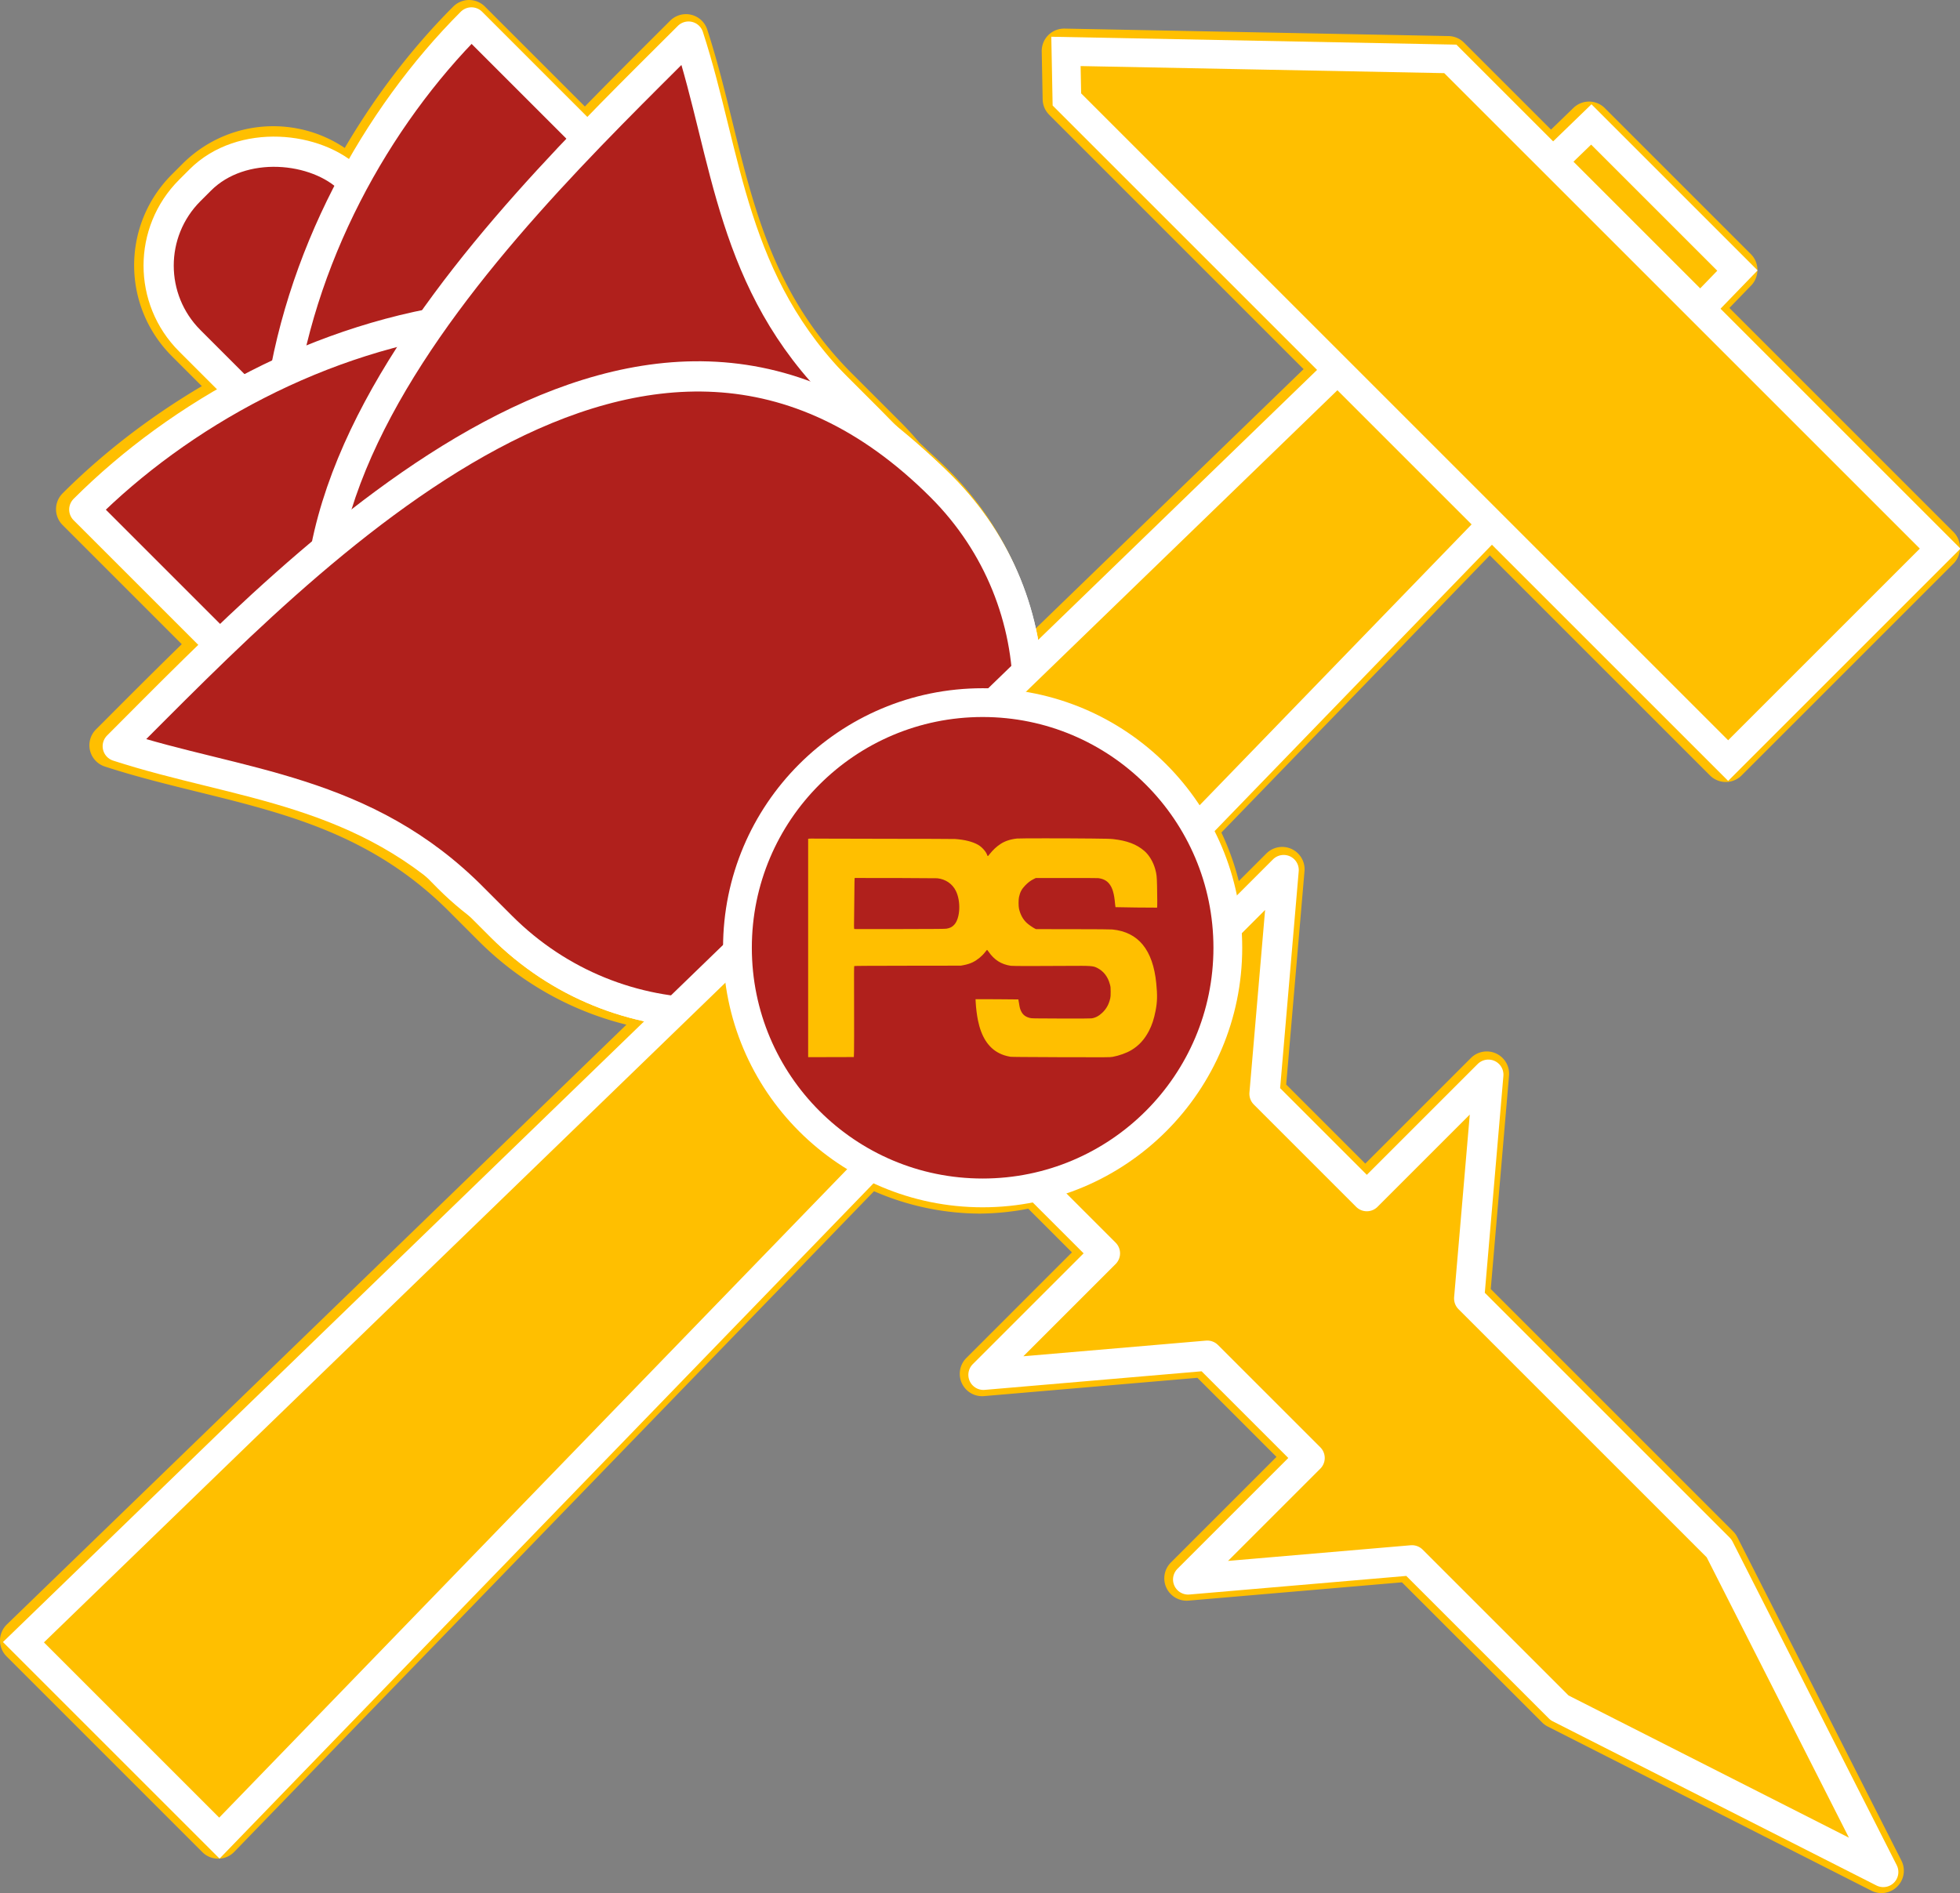
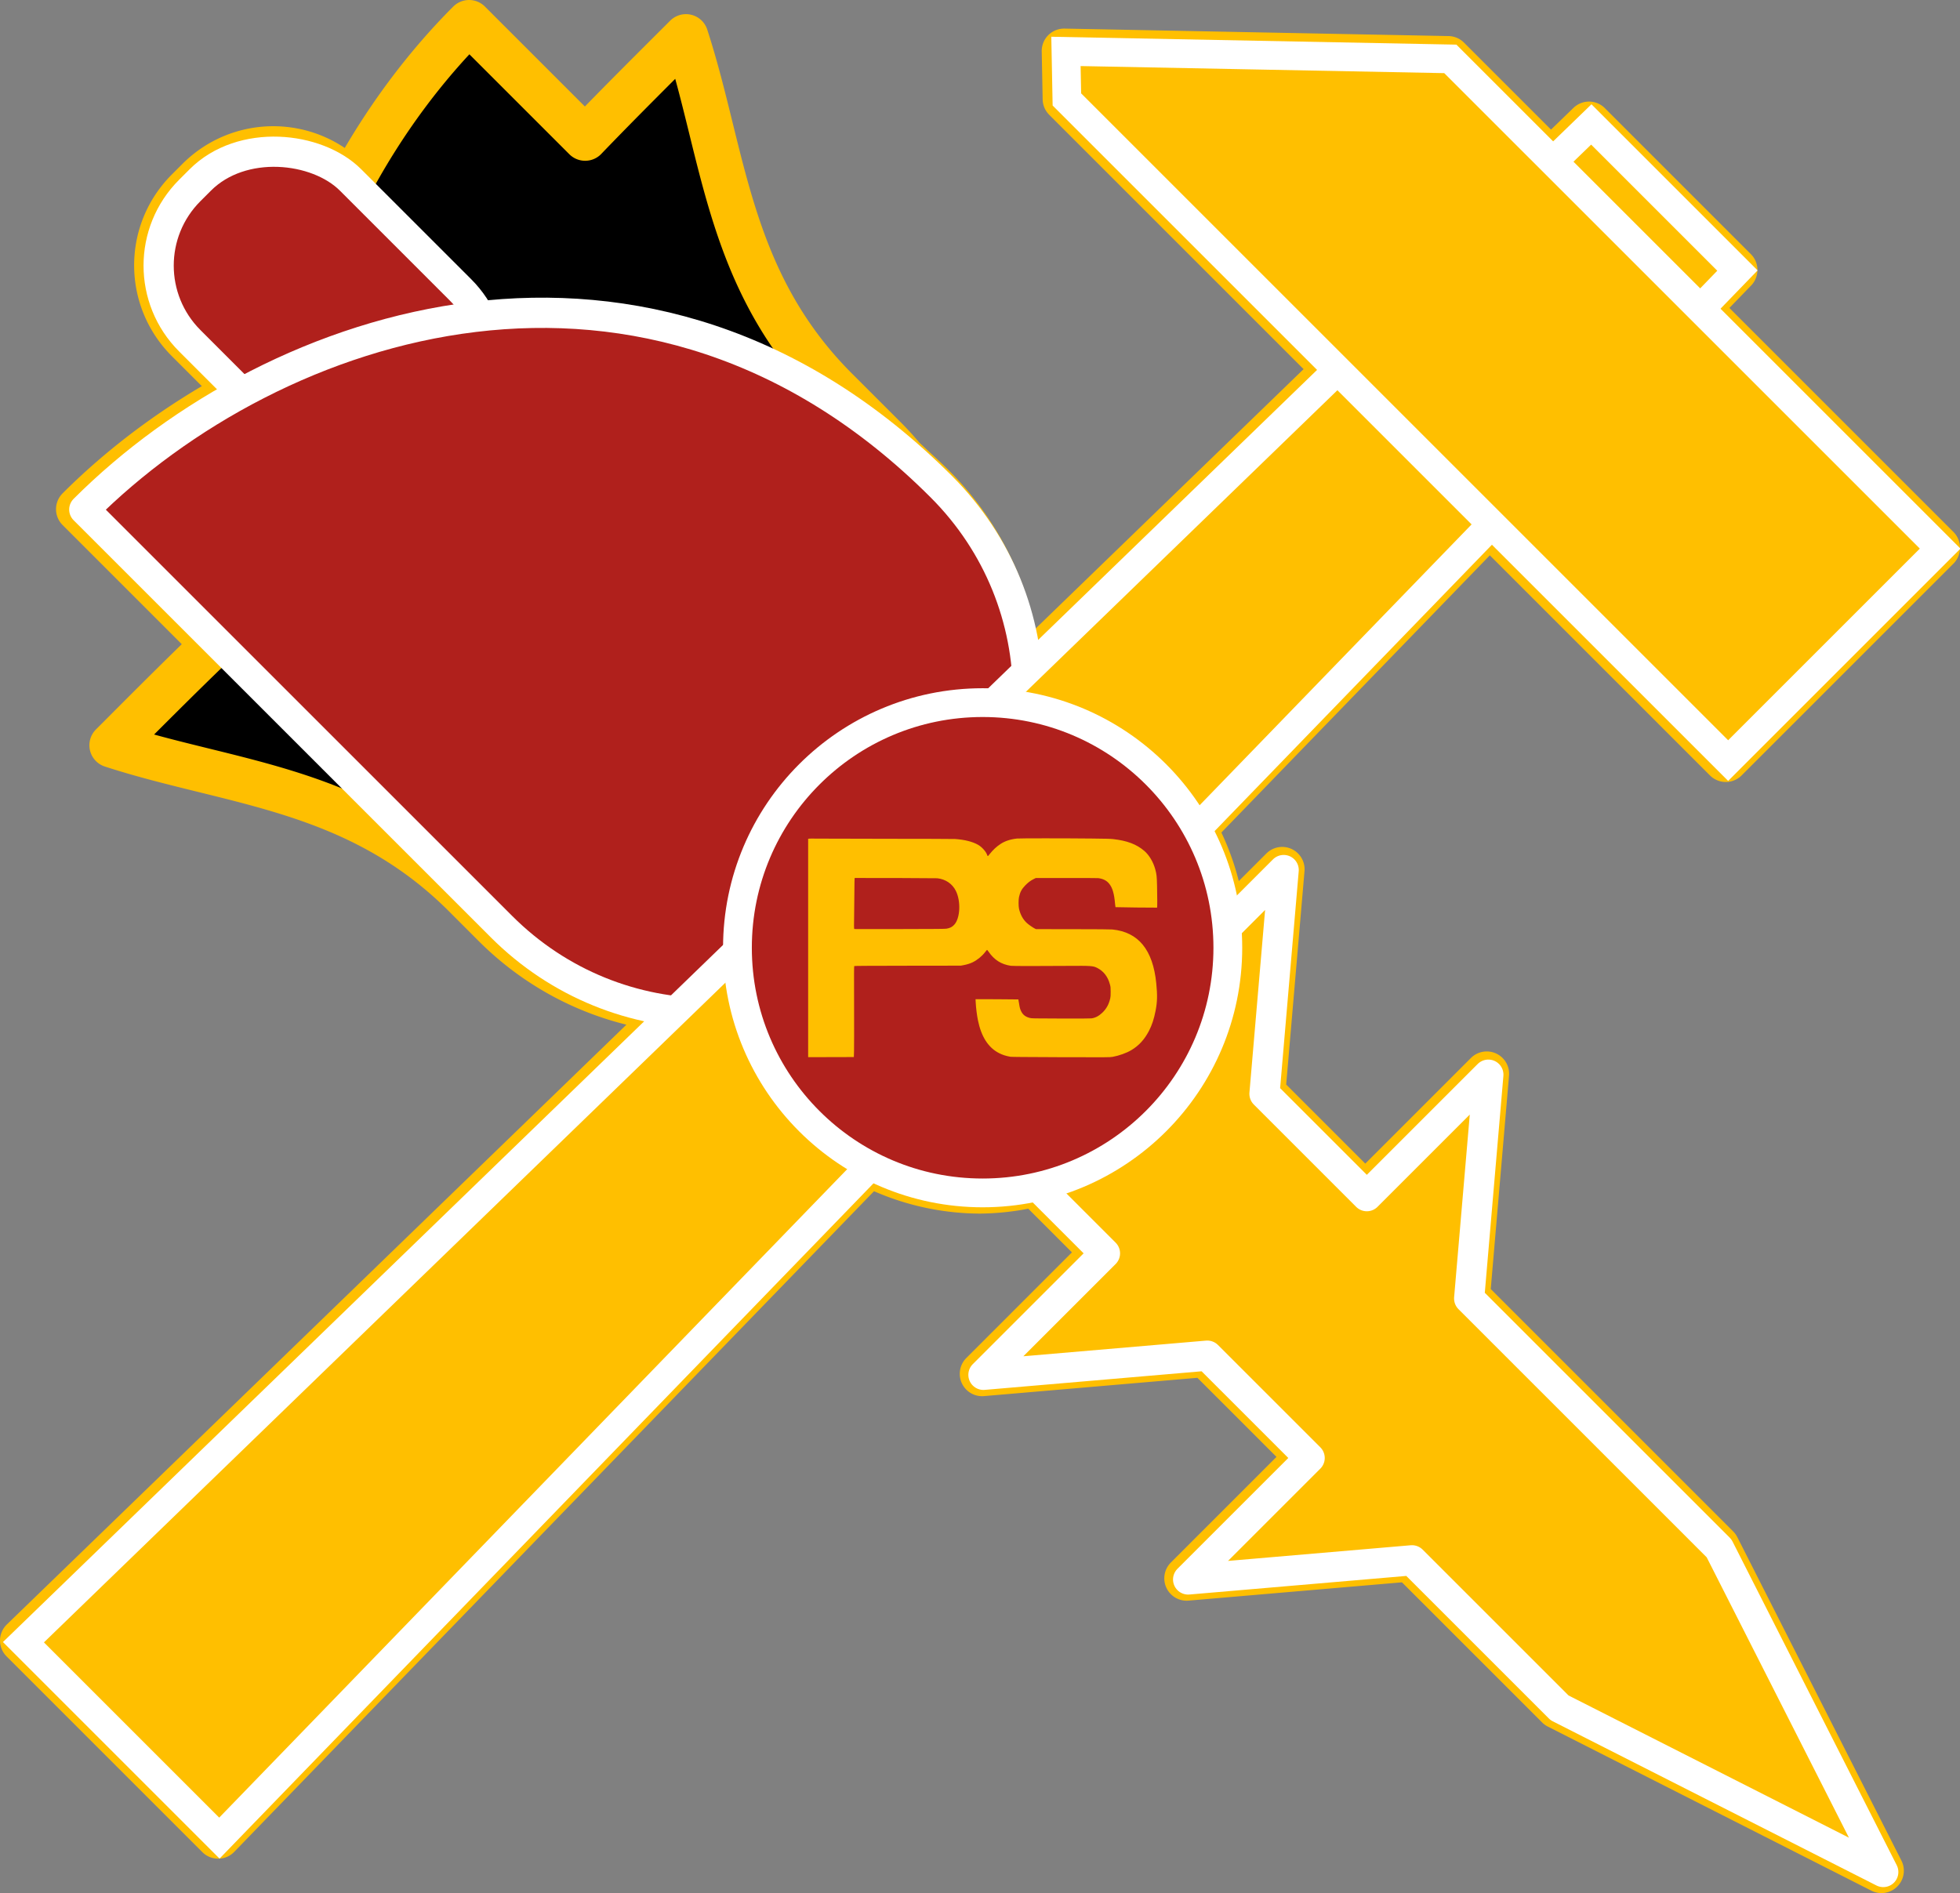
<svg xmlns="http://www.w3.org/2000/svg" xmlns:ns1="http://sodipodi.sourceforge.net/DTD/sodipodi-0.dtd" xmlns:ns2="http://www.inkscape.org/namespaces/inkscape" xmlns:xlink="http://www.w3.org/1999/xlink" version="1.1" id="Layer_1" x="0px" y="0px" width="273.748" height="264.449" viewBox="0 0 273.748 264.449" enable-background="new 0 0 900 600" xml:space="preserve" ns1:docname="Partido Socialista (Brasil; UINT).svg" ns2:version="1.1.2 (0a00cf5339, 2022-02-04)">
  <rect x="0" y="0" width="273.748" height="264.449" fill="#808080" stroke="none" />
  <defs id="defs47">
    <linearGradient ns2:collect="always" id="linearGradient868">
      <stop style="stop-color:#d4d4d4;stop-opacity:0.976" offset="0" id="stop864" />
      <stop id="stop876" offset="0.25" style="stop-color:#d4d4d4;stop-opacity:1" />
      <stop id="stop872" offset="0.45" style="stop-color:#d4d4d4;stop-opacity:1" />
      <stop style="stop-color:#e9e9e9;stop-opacity:1" offset="0.835" id="stop874" />
      <stop style="stop-color:#e3e3e3;stop-opacity:1" offset="1" id="stop866" />
    </linearGradient>
    <linearGradient ns2:collect="always" id="linearGradient854">
      <stop style="stop-color:#a1a1a1;stop-opacity:1;" offset="0" id="stop850" />
      <stop id="stop858" offset="0.225" style="stop-color:#888888;stop-opacity:0.894" />
      <stop style="stop-color:#a1a1a1;stop-opacity:0.91;" offset="0.485" id="stop860" />
      <stop id="stop862" offset="0.794" style="stop-color:#888888;stop-opacity:0.894" />
      <stop style="stop-color:#a1a1a1;stop-opacity:0.882" offset="1" id="stop852" />
    </linearGradient>
    <linearGradient ns2:collect="always" xlink:href="#linearGradient854" id="linearGradient856" x1="114.596" y1="347.229" x2="573.212" y2="347.229" gradientUnits="userSpaceOnUse" />
    <linearGradient ns2:collect="always" xlink:href="#linearGradient868" id="linearGradient870" x1="92.506" y1="70.355" x2="92.506" y2="113.386" gradientUnits="userSpaceOnUse" />
  </defs>
  <ns1:namedview id="namedview45" pagecolor="#ffffff" bordercolor="#666666" borderopacity="1.0" ns2:pageshadow="2" ns2:pageopacity="0.0" ns2:pagecheckerboard="0" showgrid="false" ns2:snap-global="false" ns2:object-paths="false" ns2:snap-smooth-nodes="true" ns2:snap-intersection-paths="true" ns2:zoom="1" ns2:cx="84.999998" ns2:cy="166.5" ns2:window-width="1366" ns2:window-height="715" ns2:window-x="0" ns2:window-y="0" ns2:window-maximized="1" ns2:current-layer="Layer_1" showguides="true" />
  <path id="rect949-3" style="fill:#000000;fill-opacity:1;stroke:#ffbf00;stroke-width:6.25;stroke-linecap:square;stroke-linejoin:round;stroke-miterlimit:10;stroke-dasharray:none;stroke-opacity:1" d="M 65.517,3.125 C 59.313,9.329 53.616,16.95 49.029,25.488 l -0.375,-0.375 c -5.809,-5.809 -15.163,-5.809 -20.973,0 l -1.465,1.465 c -5.809,5.809 -5.809,15.161 0,20.971 l 7.094,7.094 c -8.538,4.587 -16.157,10.284 -22.361,16.488 l 18.895,18.895 c -5.188,4.988 -10.003,9.85 -14.234,14.082 16.813,5.466 34.437,5.862 49.652,21.336 l 3.799,3.801 c 7.014,7.014 15.895,10.968 25.014,11.869 l -90.949,88.061 27.344,27.344 90.916,-93.898 a 34.18,34.18 0 0 0 15.477,3.787 34.18,34.18 0 0 0 7.754,-0.977 l 9.518,9.518 -16.963,16.965 31.248,-2.68 14.285,14.285 -16.965,16.965 31.25,-2.68 20.6,20.6 45.189,22.922 -22.922,-45.189 -34.885,-34.885 2.678,-31.248 -16.963,16.965 -14.285,-14.285 2.68,-31.25 -8.15,8.15 a 34.18,34.18 0 0 0 -4.143,-13.854 l 41.256,-42.609 32.99,32.992 29.59,-29.59 -33.469,-33.469 5.174,-5.344 -20.395,-20.395 -5.344,5.174 -14.328,-14.326 -53.643,-1.043 0.129,6.705 23.926,23.926 13.85,13.85 -44.197,42.793 c -0.614,-9.614 -4.6,-19.057 -11.979,-26.436 -0.81,-0.81 -1.623,-1.572 -2.438,-2.311 -0.582,-0.544 -1.162,-1.104 -1.748,-1.625 -0.797,-0.954 -1.634,-1.886 -2.531,-2.783 l -2.686,-2.686 -3.801,-3.801 C 101.671,39.536 101.274,21.915 95.808,5.101 91.577,9.333 86.714,14.146 81.726,19.334 Z" />
  <g id="g8912" transform="matrix(0.703,0,0,0.703,-179.306,-78.563)" style="fill:#ffbf00;fill-opacity:1">
    <g ns2:label="Capa 1" id="layer1" transform="matrix(2.466,-2.466,2.466,2.466,-137.731,196.575)" style="fill:#ffbf00;fill-opacity:1;stroke:#ffffff;stroke-width:1.72;stroke-miterlimit:10;stroke-dasharray:none">
      <g id="layer1-9" ns2:label="Capa 1" transform="translate(14.808,10.48)" style="fill:#ffbf00;fill-opacity:1;stroke:#ffffff;stroke-width:1.72;stroke-miterlimit:10;stroke-dasharray:none">
        <g transform="translate(-34.527,-15.878)" id="g980" style="fill:#ffbf00;fill-opacity:1;stroke:#ffffff;stroke-width:1.72;stroke-miterlimit:10;stroke-dasharray:none">
          <path style="opacity:1;fill:#ffbf00;fill-opacity:1;stroke:#ffffff;stroke-width:1.72;stroke-linecap:round;stroke-linejoin:round;stroke-miterlimit:10;stroke-dasharray:none;stroke-opacity:1" d="m 110.572,139.185 v 23.664 h -9.791 l 9.791,8.245 v 8.245 h -9.791 l 9.791,8.245 v 11.889 l 6.425,19.655 6.426,-19.655 v -20.134 l 9.791,-8.245 h -9.791 v -8.245 l 9.791,-8.245 h -9.791 v -15.42 z" id="rect949" ns2:connector-curvature="0" ns1:nodetypes="cccccccccccccccccc" ns2:export-xdpi="3000" ns2:export-ydpi="3000" />
          <g id="g962" style="fill:#ffbf00;fill-opacity:1;stroke:#ffffff;stroke-width:1.631;stroke-miterlimit:10;stroke-dasharray:none" transform="matrix(1.055,0,0,1.055,-6.48,-5.733)" ns2:export-xdpi="3000" ns2:export-ydpi="3000">
            <rect ry="5.739" y="84.258" x="110.857" height="19.869" width="12.28" id="rect924" style="opacity:1;fill:#b0201c;fill-opacity:1;stroke:#ffffff;stroke-width:1.631;stroke-linecap:round;stroke-linejoin:round;stroke-miterlimit:10;stroke-dasharray:none;stroke-opacity:1" />
-             <path style="opacity:1;fill:#b0201c;fill-opacity:1;stroke:#ffffff;stroke-width:1.631;stroke-linecap:round;stroke-linejoin:round;stroke-miterlimit:10;stroke-dasharray:none;stroke-opacity:1" d="m 133.769,88.595 v 31.805 c 0,8.81 -7.093,15.902 -15.903,15.902 h -1.737 c -8.81,0 -15.903,-7.092 -15.903,-15.902 0,-22.358 19.047,-31.805 33.543,-31.805 z" id="path920" ns2:connector-curvature="0" ns1:nodetypes="cssssc" />
            <path ns1:nodetypes="cssssc" ns2:connector-curvature="0" transform="scale(0.265)" id="rect913" d="m 378.807,348.742 v 120.209 c 0,33.298 26.808,60.104 60.105,60.104 h 6.564 c 33.298,0 60.105,-26.806 60.105,-60.104 0,-84.503 -71.99,-120.209 -126.775,-120.209 z" style="opacity:1;fill:#b0201c;fill-opacity:1;stroke:#ffffff;stroke-width:6.166;stroke-linecap:round;stroke-linejoin:round;stroke-miterlimit:10;stroke-dasharray:none;stroke-opacity:1" />
-             <path ns1:nodetypes="ccssssc" ns2:connector-curvature="0" id="path928" d="m 141.517,97.424 c -3.105,6.097 -7.819,11.028 -7.749,19.426 v 2.08 c 0,8.81 -7.093,15.902 -15.903,15.902 h -1.737 c -8.81,0 -15.903,-7.092 -15.903,-15.902 0,-22.358 26.796,-21.505 41.291,-21.505 z" style="opacity:1;fill:#b0201c;fill-opacity:1;stroke:#ffffff;stroke-width:1.631;stroke-linecap:round;stroke-linejoin:round;stroke-miterlimit:10;stroke-dasharray:none;stroke-opacity:1" />
-             <path transform="scale(0.265)" style="opacity:1;fill:#b0201c;fill-opacity:1;stroke:#ffffff;stroke-width:6.166;stroke-linecap:round;stroke-linejoin:round;stroke-miterlimit:10;stroke-dasharray:none;stroke-opacity:1" d="m 349.521,387.671 c 11.736,23.043 29.553,41.679 29.286,73.42 v 7.86 c 0,33.298 26.808,60.104 60.105,60.104 h 6.564 c 33.298,0 60.105,-26.806 60.105,-60.104 0,-84.503 -101.276,-81.28 -156.061,-81.28 z" id="path926" ns2:connector-curvature="0" ns1:nodetypes="ccssssc" />
          </g>
        </g>
      </g>
    </g>
    <g id="g40" style="fill:#ffbf00;fill-opacity:1" transform="matrix(0.952,0,0,0.952,21.717,13.888)">
      <polygon fill="#ed1c24" stroke="#ffffff" stroke-width="6" stroke-miterlimit="10" points="250,445.58 290.888,486.469 607.692,159.275 577.194,128.776 " id="polygon36" style="fill:#ffbf00;fill-opacity:1" />
      <polygon fill="#ed1c24" stroke="#ffffff" stroke-width="6" stroke-miterlimit="10" points="503.533,159.335 467.756,123.558 467.562,113.531 547.777,115.091 650,217.313 605.755,261.558 " id="polygon38" style="fill:#ffbf00;fill-opacity:1;stroke-width:5.999;stroke-miterlimit:10;stroke-dasharray:none" />
    </g>
  </g>
  <g id="g14647" transform="matrix(0.261,0,0,0.261,-56.888,41.032)" style="stroke-width:15.401;stroke-miterlimit:10;stroke-dasharray:none">
    <circle style="fill:#b0201c;fill-opacity:1;stroke:#ffffff;stroke-width:15.401;stroke-linecap:square;stroke-miterlimit:10;stroke-dasharray:none;stroke-opacity:1" id="path12624" cx="743.794" cy="350.058" r="131.208" />
    <g id="g12336" transform="matrix(0.902,0,0,0.902,151.888,93.463)" style="stroke-width:17.075;stroke-miterlimit:10;stroke-dasharray:none">
      <path style="fill:#ffbf00;fill-opacity:1;stroke-width:17.075;stroke-miterlimit:10;stroke-dasharray:none" d="m 700.378,349.394 c -19.564,-0.066 -27.077,-0.133 -27.703,-0.247 -2.747,-0.501 -4.603,-1.094 -6.63,-2.117 -6.478,-3.27 -10.644,-9.749 -12.642,-19.66 -0.607,-3.012 -1.15,-7.401 -1.303,-10.546 l -0.09,-1.844 12.659,0.036 c 6.962,0.02 12.692,0.069 12.732,0.11 0.04,0.04 0.23,1.124 0.422,2.408 0.381,2.549 0.637,3.459 1.375,4.882 1,1.927 2.626,3.121 5.047,3.705 1.197,0.289 1.312,0.291 18.209,0.344 11.739,0.037 17.391,0.008 18.253,-0.092 2.293,-0.268 4.406,-1.356 6.501,-3.348 2.446,-2.326 3.943,-5.054 4.727,-8.615 0.192,-0.872 0.239,-1.662 0.231,-3.842 -0.01,-2.625 -0.028,-2.813 -0.425,-4.316 -1.224,-4.634 -3.751,-7.901 -7.623,-9.855 -2.348,-1.185 -3.677,-1.277 -16.911,-1.173 -18.547,0.146 -33.169,0.128 -34.275,-0.043 -5.735,-0.885 -9.796,-3.467 -13.226,-8.41 -0.421,-0.607 -0.826,-1.084 -0.899,-1.061 -0.074,0.023 -0.561,0.61 -1.082,1.304 -1.74,2.316 -4.561,4.645 -7.282,6.014 -1.445,0.727 -3.534,1.395 -5.493,1.759 l -1.674,0.311 -31.52,0.04 c -22.563,0.029 -31.57,0.082 -31.697,0.187 -0.145,0.121 -0.164,4.299 -0.104,23.662 0.04,12.933 0.024,25.052 -0.035,26.929 l -0.107,3.414 -13.556,0.034 -13.556,0.034 v -64.792 -64.792 l 0.77,-0.097 c 0.423,-0.053 2.069,-0.058 3.656,-0.01 1.588,0.048 20.506,0.093 42.041,0.102 21.535,0.009 39.877,0.068 40.761,0.132 5.718,0.416 10.282,1.569 13.58,3.433 2.115,1.195 4.484,3.763 5.239,5.677 0.526,1.336 0.436,1.334 1.485,0.021 2.185,-2.738 4.184,-4.604 6.675,-6.234 2.609,-1.707 5.836,-2.764 9.692,-3.176 1.579,-0.169 27.958,-0.171 44.197,-0.005 8.53,0.088 11.259,0.158 12.786,0.329 8.342,0.934 13.946,3.056 18.577,7.033 2.845,2.443 5.297,6.57 6.472,10.894 0.805,2.959 0.93,4.113 1.062,9.796 0.15,6.451 0.165,12.887 0.031,12.956 -0.17,0.087 -24.596,-0.196 -24.69,-0.286 -0.049,-0.046 -0.156,-0.867 -0.237,-1.825 -0.537,-6.277 -1.543,-9.713 -3.56,-12.159 -1.532,-1.857 -3.596,-2.889 -6.49,-3.245 -0.405,-0.05 -8.9,-0.083 -18.878,-0.075 l -18.142,0.016 -1.255,0.626 c -1.814,0.904 -3.272,1.998 -4.936,3.7 -2.112,2.161 -3.092,3.979 -3.734,6.919 -0.352,1.615 -0.351,5.509 0.002,7.029 0.819,3.524 2.369,6.323 4.674,8.44 1.026,0.942 3.6,2.735 4.714,3.281 l 0.669,0.329 21.891,0.026 c 15.239,0.018 22.358,0.073 23.43,0.179 15.438,1.533 24.044,12.066 26.033,31.861 0.724,7.21 0.631,11.064 -0.394,16.334 -0.965,4.961 -2.128,8.501 -3.934,11.983 -2.651,5.109 -5.969,8.726 -10.495,11.44 -2.783,1.668 -7.282,3.282 -11.034,3.957 -1.65,0.297 -2.689,0.303 -32.978,0.201 z M 634.798,273.138 c 2.029,-0.332 3.332,-0.995 4.557,-2.319 3.581,-3.869 4.053,-13.978 0.941,-20.167 -2.114,-4.205 -6.111,-6.899 -11.012,-7.423 -0.876,-0.094 -48.255,-0.25 -48.959,-0.161 -0.119,0.015 -0.176,2.848 -0.234,11.501 -0.042,6.314 -0.112,12.806 -0.154,14.426 -0.043,1.62 -0.039,3.26 0.009,3.643 l 0.086,0.698 1.163,0.039 c 0.639,0.022 12.7,0.02 26.802,-0.004 21.386,-0.036 25.832,-0.075 26.802,-0.233 z" id="path12340" ns1:nodetypes="csssscsssssscsssssssssssscsssscccccsscsssssscsssssssssscsssssscscssssscccssssssscsccc" />
    </g>
  </g>
</svg>